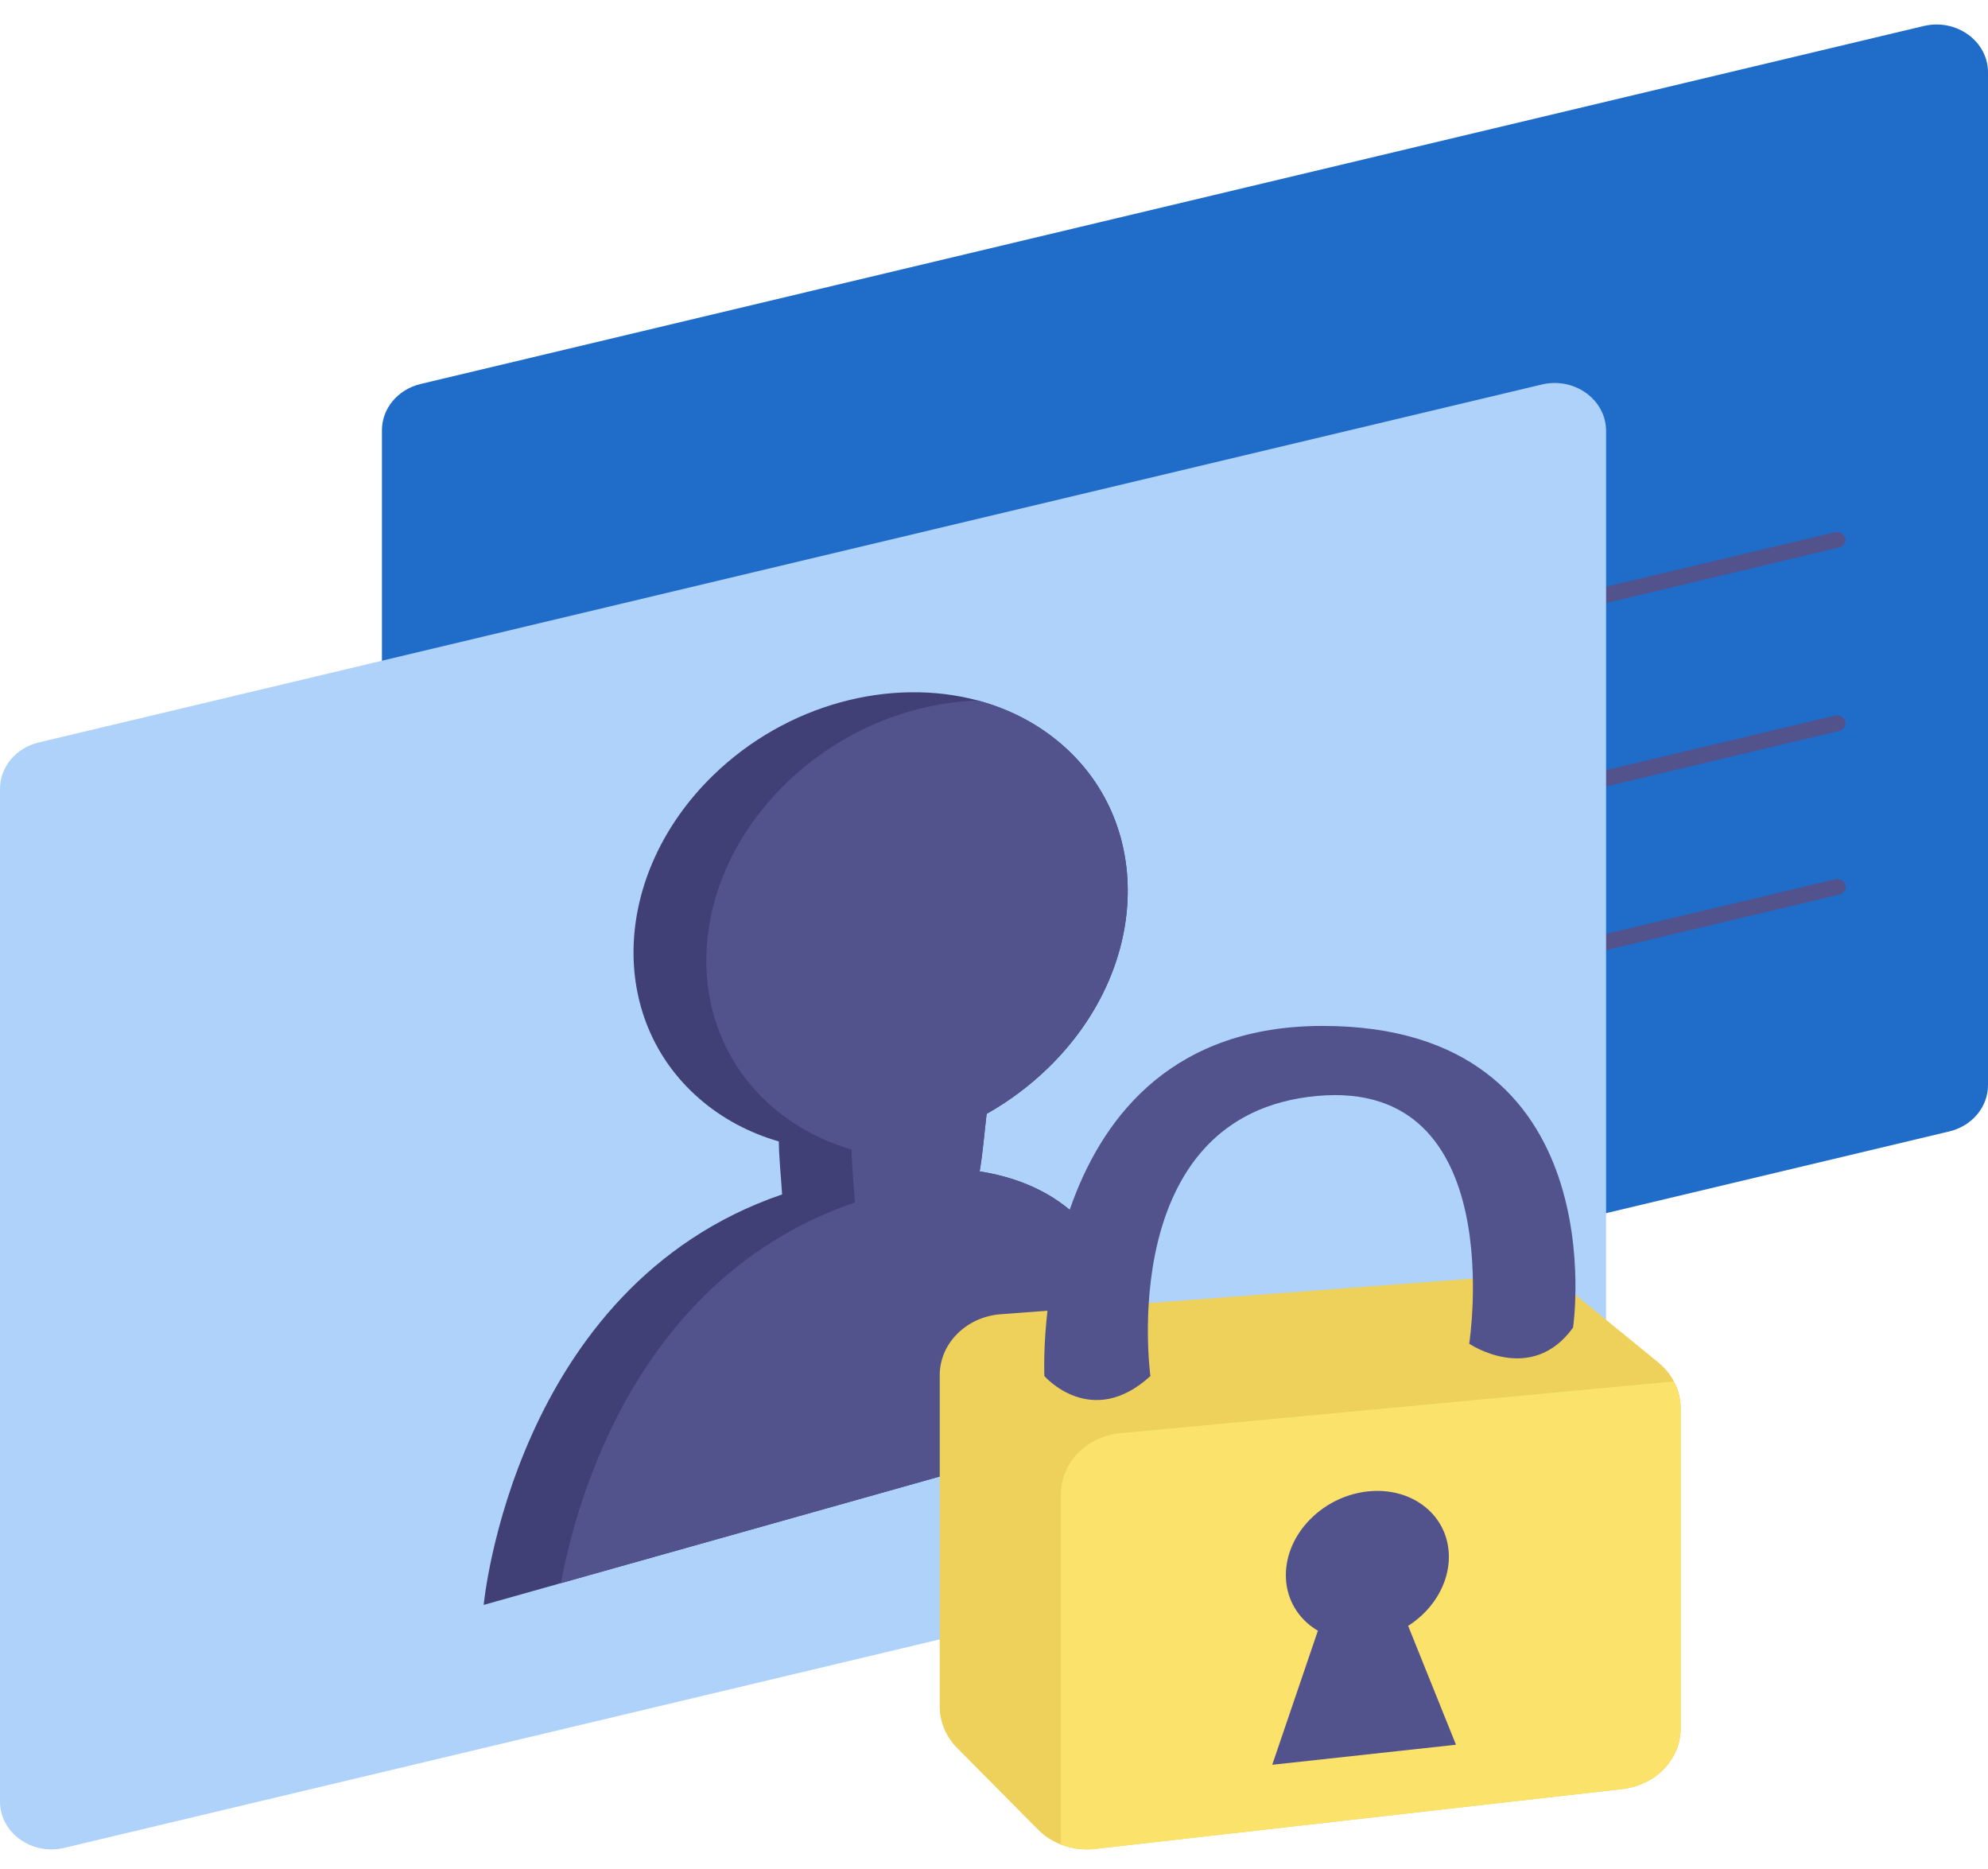
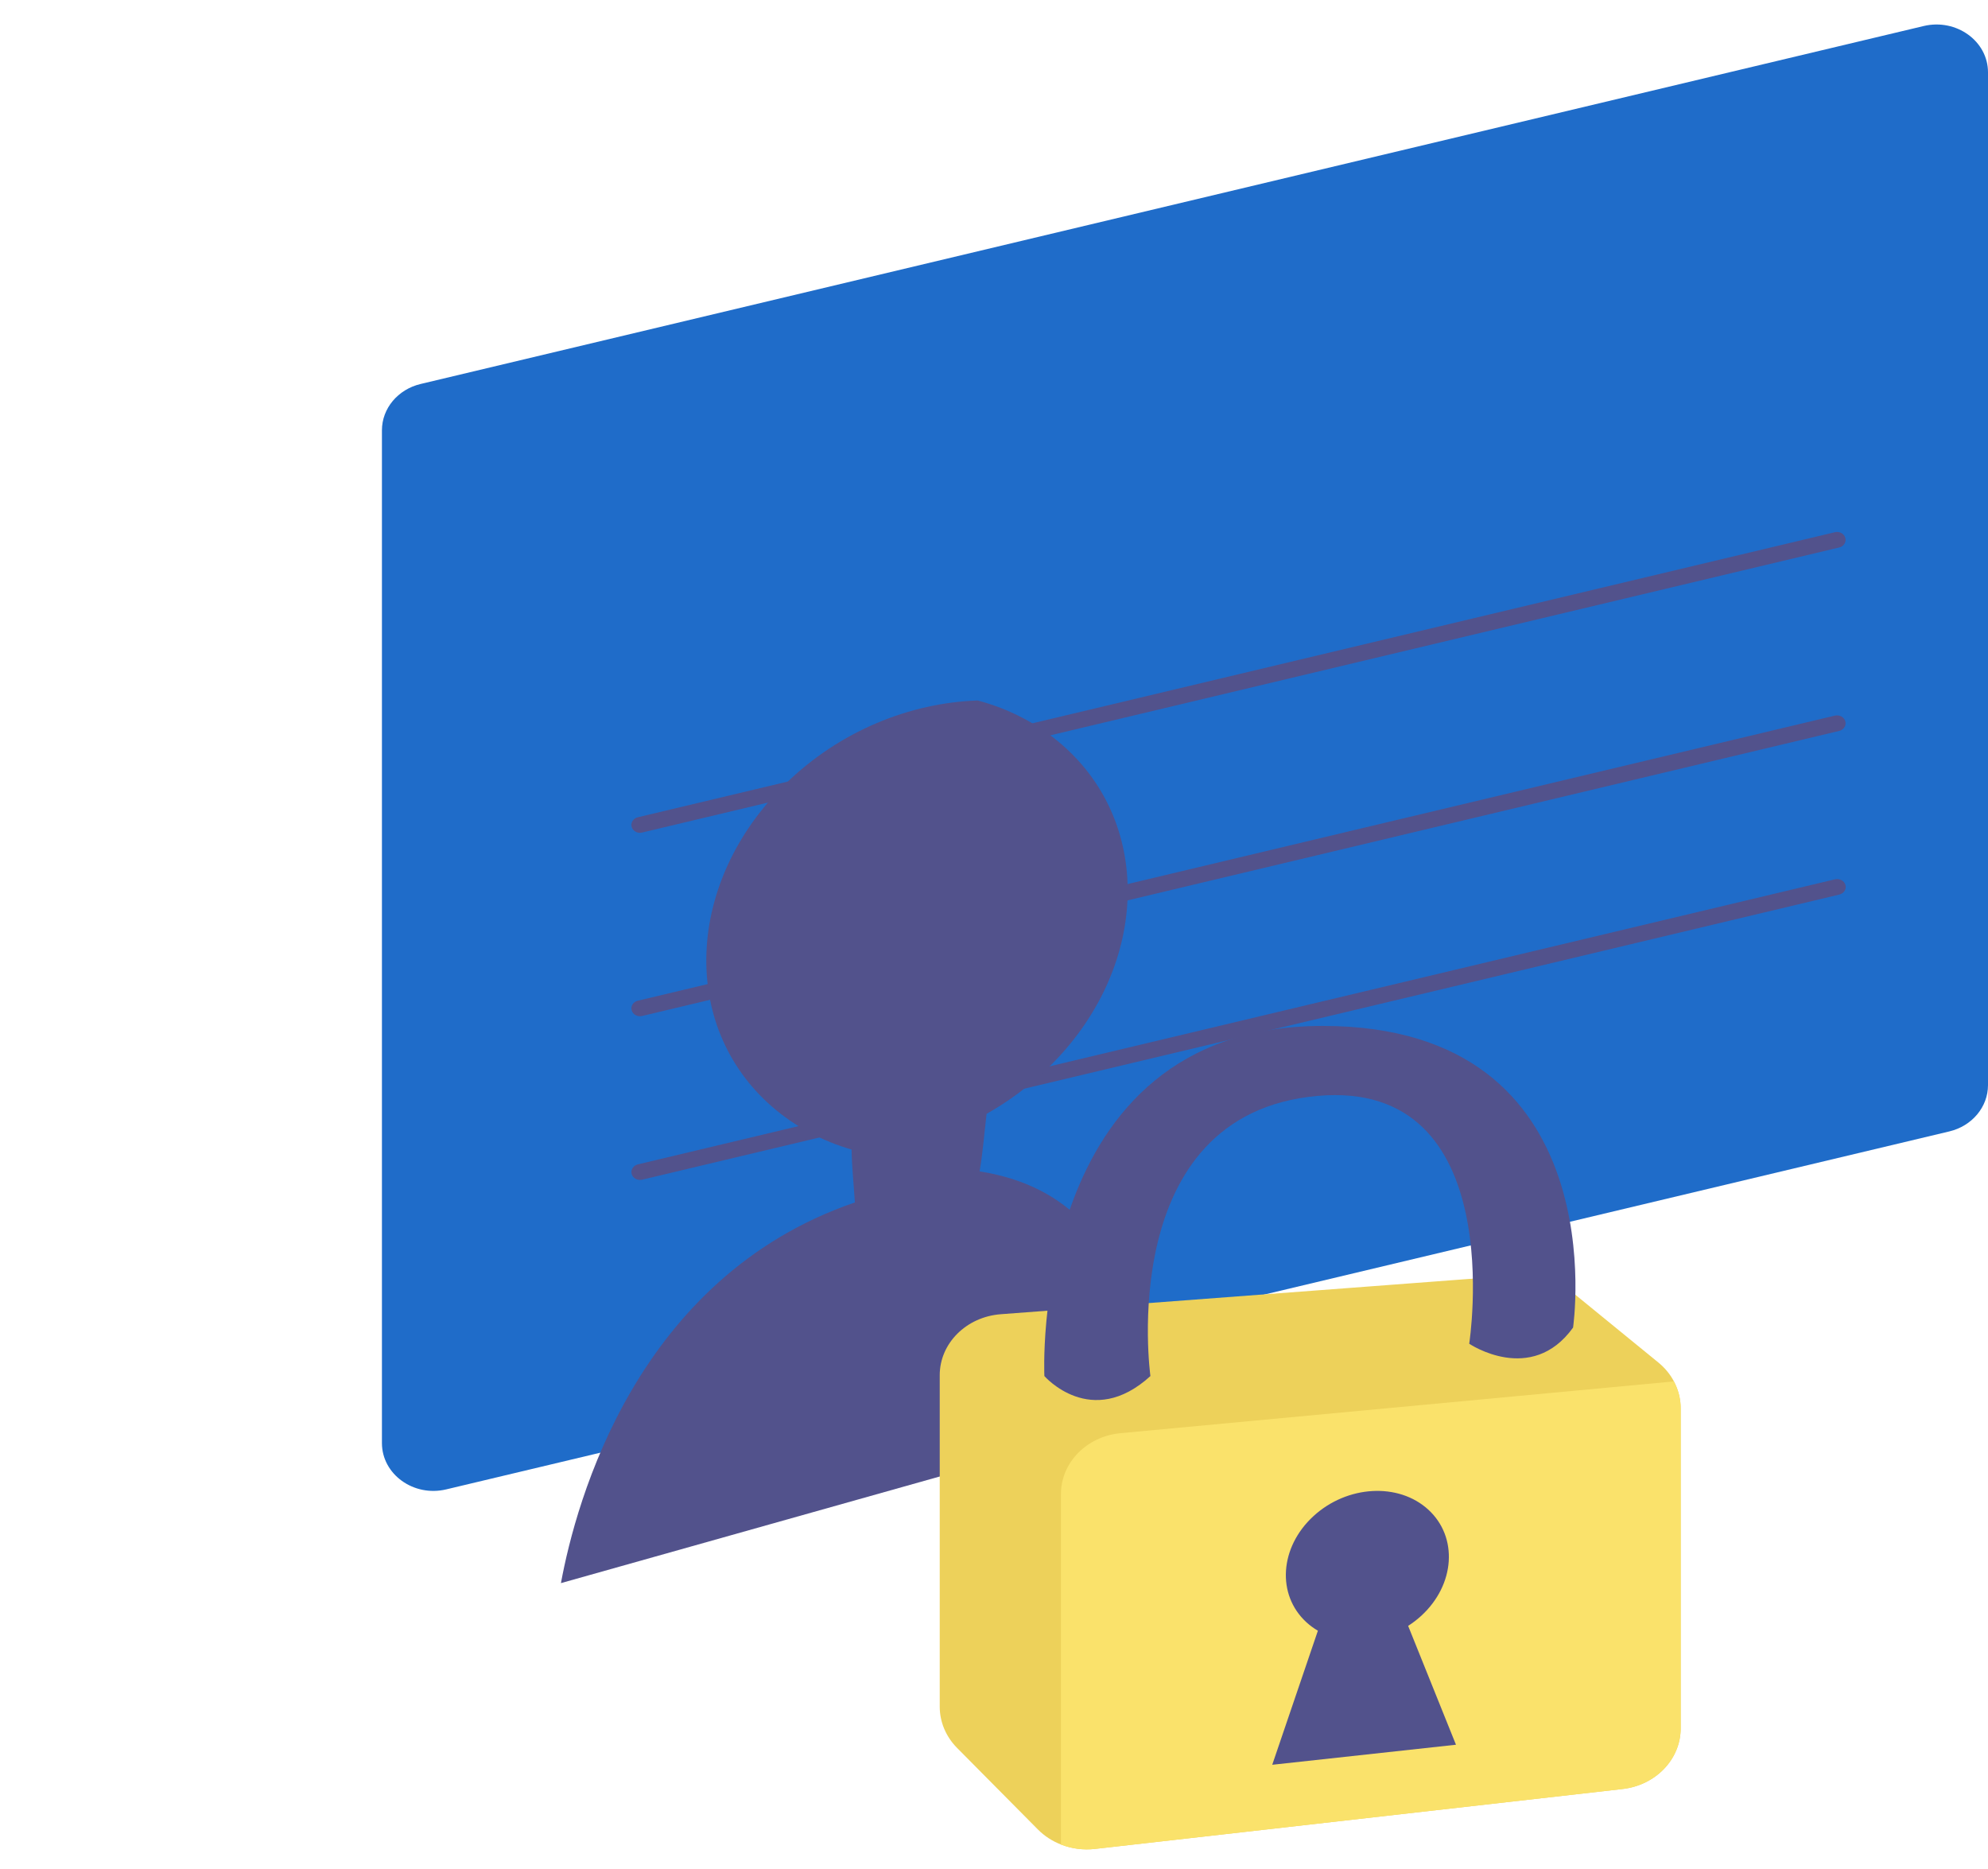
<svg xmlns="http://www.w3.org/2000/svg" width="50" height="47" viewBox="0 0 50 47" fill="none">
  <path d="M9.606 10.82V36.289C9.606 37.074 10.403 37.649 11.222 37.454L49.027 28.452C49.599 28.316 50 27.837 50 27.288V1.819C50 1.034 49.203 0.46 48.384 0.654L10.579 9.656C10.006 9.792 9.606 10.272 9.606 10.82Z" fill="#1F6CC9" />
  <path d="M16.096 20.943C16.043 20.943 15.992 20.925 15.953 20.893C15.914 20.861 15.889 20.817 15.882 20.769C15.875 20.721 15.888 20.673 15.917 20.633C15.947 20.593 15.991 20.564 16.042 20.552L46.152 13.383C46.207 13.37 46.265 13.378 46.314 13.405C46.362 13.432 46.397 13.475 46.411 13.526C46.426 13.576 46.418 13.63 46.389 13.675C46.361 13.72 46.315 13.753 46.26 13.767L16.15 20.936C16.132 20.941 16.114 20.943 16.096 20.943ZM16.096 25.555C16.043 25.555 15.992 25.538 15.953 25.506C15.914 25.474 15.889 25.43 15.882 25.382C15.875 25.334 15.888 25.285 15.917 25.245C15.947 25.206 15.991 25.177 16.042 25.165L46.152 17.995C46.207 17.983 46.265 17.991 46.314 18.018C46.362 18.045 46.397 18.088 46.411 18.139C46.426 18.189 46.418 18.242 46.389 18.288C46.361 18.333 46.315 18.366 46.26 18.38L16.15 25.549C16.132 25.553 16.114 25.555 16.096 25.555ZM16.096 29.672C16.043 29.672 15.993 29.654 15.953 29.622C15.914 29.59 15.889 29.546 15.882 29.498C15.876 29.451 15.888 29.402 15.918 29.362C15.947 29.322 15.991 29.294 16.042 29.281L46.152 22.112C46.207 22.099 46.266 22.107 46.315 22.133C46.365 22.16 46.4 22.203 46.415 22.255C46.429 22.305 46.421 22.36 46.392 22.405C46.363 22.45 46.315 22.483 46.26 22.496L16.15 29.666C16.132 29.67 16.114 29.672 16.096 29.672Z" fill="#52528C" />
-   <path d="M0 19.835V45.304C0 46.089 0.797 46.664 1.616 46.469L39.421 37.467C39.994 37.331 40.394 36.852 40.394 36.303V10.834C40.394 10.049 39.597 9.474 38.778 9.669L0.973 18.671C0.4 18.807 0 19.287 0 19.835Z" fill="#AFD2FB" />
-   <path d="M28.5 35.761L14.109 39.811L12.165 40.359C12.165 40.359 12.912 32.347 19.671 30.036C19.641 29.566 19.593 29.128 19.588 28.704C18.854 28.492 18.172 28.135 17.59 27.629C15.257 25.605 15.407 21.969 17.924 19.509C19.781 17.696 22.406 17.029 24.592 17.615C25.371 17.823 26.095 18.192 26.708 18.723C29.041 20.748 28.891 24.384 26.374 26.843C25.897 27.307 25.371 27.697 24.815 28.01C24.747 28.578 24.73 28.903 24.64 29.457C29.423 30.209 28.5 35.761 28.5 35.761Z" fill="#404077" />
  <path d="M28.498 35.761L14.108 39.811C14.485 37.766 16.006 32.118 21.501 30.238C21.471 29.769 21.424 29.331 21.418 28.908C20.685 28.695 20.002 28.337 19.421 27.832C17.087 25.807 17.237 22.172 19.755 19.712C21.113 18.385 22.883 17.672 24.591 17.615C25.37 17.823 26.093 18.192 26.706 18.723C29.039 20.748 28.89 24.384 26.372 26.843C25.896 27.307 25.37 27.697 24.814 28.01C24.746 28.578 24.729 28.903 24.638 29.457C29.422 30.209 28.498 35.761 28.498 35.761Z" fill="#52528C" />
  <path d="M42.271 35.415V43.463C42.271 44.24 41.643 44.895 40.806 44.989L27.542 46.495C27.247 46.529 26.952 46.489 26.686 46.385C26.467 46.3 26.269 46.172 26.104 46.006L24.071 43.955C23.791 43.672 23.635 43.302 23.635 42.918V34.582C23.635 33.782 24.302 33.115 25.169 33.049L38.239 32.064C38.692 32.029 39.143 32.168 39.483 32.446L41.71 34.264C41.875 34.399 42.007 34.56 42.101 34.739C42.101 34.739 42.102 34.742 42.105 34.748C42.112 34.76 42.123 34.783 42.14 34.818C42.14 34.818 42.141 34.818 42.14 34.819C42.226 35.005 42.271 35.208 42.271 35.415Z" fill="#EDD15A" />
  <path d="M42.27 35.415V43.463C42.27 44.24 41.641 44.895 40.804 44.989L27.541 46.495C27.246 46.529 26.95 46.489 26.684 46.385V37.57C26.684 36.78 27.333 36.119 28.185 36.04L42.099 34.739C42.099 34.739 42.1 34.742 42.104 34.748C42.11 34.76 42.121 34.783 42.138 34.817C42.138 34.817 42.139 34.817 42.138 34.818C42.224 35.005 42.27 35.207 42.27 35.415Z" fill="#FAE26B" />
  <path d="M28.934 34.604C28.934 34.604 28.015 28.017 33.136 27.559C37.992 27.125 36.952 33.791 36.952 33.791C36.952 33.791 38.513 34.845 39.564 33.385C39.564 33.385 40.685 25.799 33.265 25.799C25.844 25.799 26.267 34.604 26.267 34.604C26.267 34.604 27.446 35.961 28.934 34.604ZM36.619 43.875L35.416 40.886C35.535 40.81 35.646 40.724 35.749 40.63C36.597 39.849 36.676 38.656 35.926 37.966C35.176 37.275 33.88 37.348 33.032 38.129C32.184 38.91 32.105 40.102 32.855 40.793C32.943 40.874 33.041 40.946 33.146 41.008L31.998 44.379L36.619 43.875Z" fill="#52528C" />
</svg>